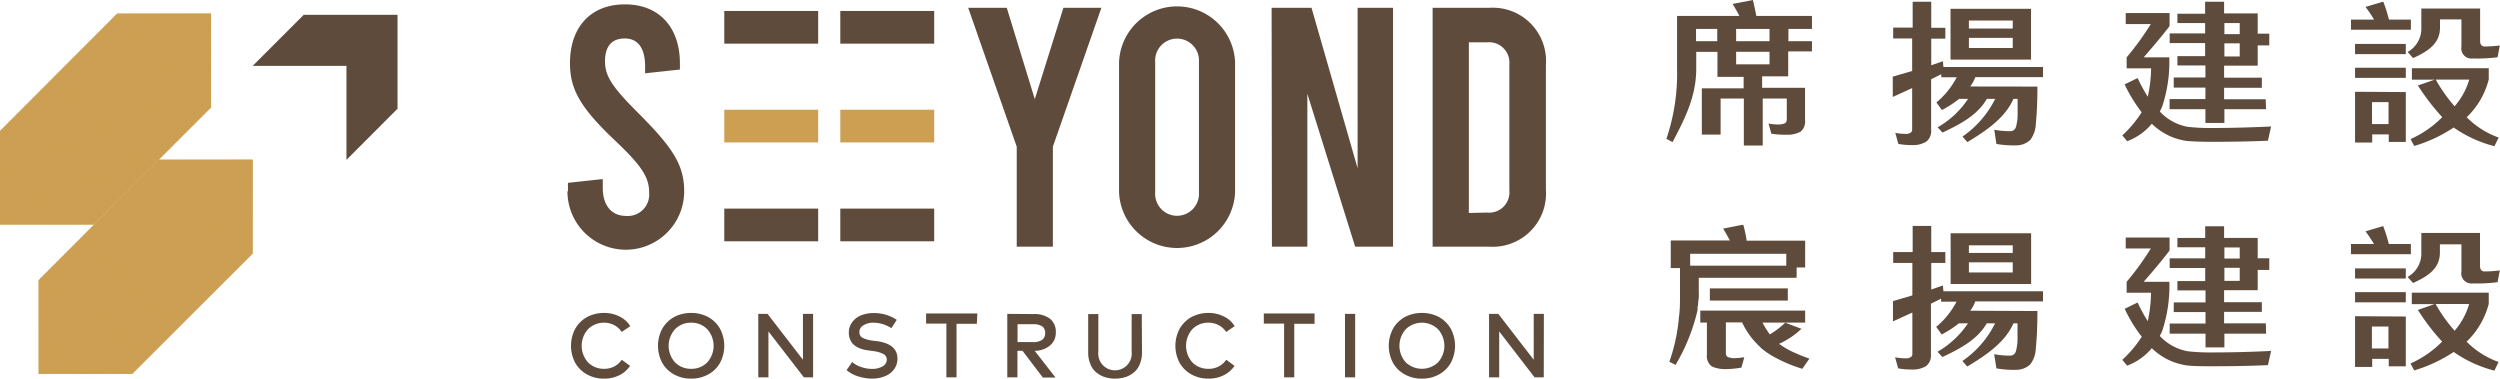
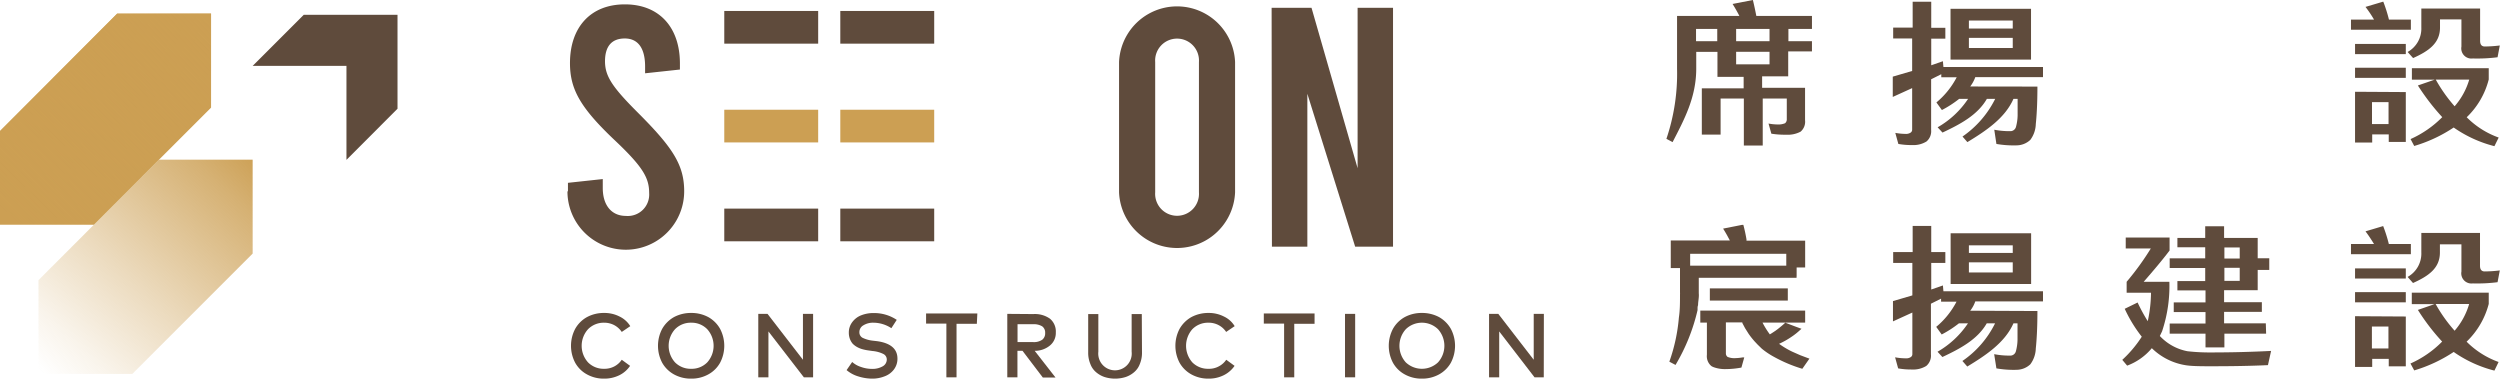
<svg xmlns="http://www.w3.org/2000/svg" viewBox="0 0 246.28 37.3">
  <defs>
    <style>.cls-1{isolation:isolate;}.cls-2{fill:#5f4b3c;}.cls-3{fill:#cc9f53;}.cls-4,.cls-5{mix-blend-mode:multiply;}.cls-4{fill:url(#未命名漸層_5);}.cls-5{fill:url(#未命名漸層_6);}</style>
    <linearGradient id="未命名漸層_5" x1="1.06" y1="21.38" x2="36.25" y2="-14.95" gradientUnits="userSpaceOnUse">
      <stop offset="0" stop-color="#cc9f53" stop-opacity="0" />
      <stop offset="0.05" stop-color="#cc9f53" stop-opacity="0.05" />
      <stop offset="0.15" stop-color="#cc9f53" stop-opacity="0.18" />
      <stop offset="0.26" stop-color="#cc9f53" stop-opacity="0.38" />
      <stop offset="0.4" stop-color="#cc9f53" stop-opacity="0.67" />
      <stop offset="0.54" stop-color="#cc9f53" />
    </linearGradient>
    <linearGradient id="未命名漸層_6" x1="4.38" y1="36.89" x2="36.6" y2="2.58" gradientUnits="userSpaceOnUse">
      <stop offset="0" stop-color="#cc9f53" stop-opacity="0" />
      <stop offset="0.09" stop-color="#cc9f53" stop-opacity="0.11" />
      <stop offset="0.27" stop-color="#cc9f53" stop-opacity="0.38" />
      <stop offset="0.54" stop-color="#cc9f53" stop-opacity="0.81" />
      <stop offset="0.64" stop-color="#cc9f53" />
    </linearGradient>
  </defs>
  <g class="cls-1">
    <g id="圖層_1" data-name="圖層 1">
      <path class="cls-2" d="M234,432.66a3.25,3.25,0,0,1,1.53.35,2.52,2.52,0,0,1,1.06.95l-.84.57a2.06,2.06,0,0,0-.74-.67,2.12,2.12,0,0,0-1-.24,2.16,2.16,0,0,0-1.58.64,2.44,2.44,0,0,0,0,3.27,2.15,2.15,0,0,0,1.58.63,2.08,2.08,0,0,0,1-.23,2,2,0,0,0,.74-.66l.82.6a2.7,2.7,0,0,1-1.07.93,3.33,3.33,0,0,1-1.49.33,3.39,3.39,0,0,1-1.69-.42,2.92,2.92,0,0,1-1.16-1.15,3.59,3.59,0,0,1,0-3.33,3,3,0,0,1,1.16-1.16A3.49,3.49,0,0,1,234,432.66Z" transform="translate(-174.5 -401.83)" />
      <path class="cls-2" d="M240.89,433.07a3.53,3.53,0,0,1,1.7-.41,3.49,3.49,0,0,1,1.69.41,3,3,0,0,1,1.16,1.16,3.59,3.59,0,0,1,0,3.33,2.92,2.92,0,0,1-1.16,1.15,3.39,3.39,0,0,1-1.69.42,3.43,3.43,0,0,1-1.7-.42,3,3,0,0,1-1.16-1.15,3.59,3.59,0,0,1,0-3.33A3.08,3.08,0,0,1,240.89,433.07Zm3.28,1.19a2.14,2.14,0,0,0-1.58-.64,2.16,2.16,0,0,0-1.59.64,2.44,2.44,0,0,0,0,3.27,2.16,2.16,0,0,0,1.59.63,2.13,2.13,0,0,0,1.58-.63,2.44,2.44,0,0,0,0-3.27Z" transform="translate(-174.5 -401.83)" />
      <path class="cls-2" d="M254.6,439h-.91l-3.49-4.52V439h-1v-6.25h.91l3.49,4.52v-4.52h1Z" transform="translate(-174.5 -401.83)" />
      <path class="cls-2" d="M262.31,434.16a3.24,3.24,0,0,0-1.76-.54,1.8,1.8,0,0,0-1,.26.76.76,0,0,0-.39.67.6.6,0,0,0,.32.56,3.06,3.06,0,0,0,1,.28l.43.05c1.34.19,2,.77,2,1.72a1.74,1.74,0,0,1-.35,1.07,2,2,0,0,1-.91.67,3.26,3.26,0,0,1-1.24.23,4.66,4.66,0,0,1-1.36-.22,3.16,3.16,0,0,1-1.15-.62l.55-.8a2.39,2.39,0,0,0,.87.49,3.24,3.24,0,0,0,1.08.19,2,2,0,0,0,1.05-.25.77.77,0,0,0,.41-.67.61.61,0,0,0-.34-.55,3,3,0,0,0-1.06-.29l-.49-.07a4.44,4.44,0,0,1-.55-.12,2.41,2.41,0,0,1-.5-.21,1.94,1.94,0,0,1-.42-.32,1.6,1.6,0,0,1-.27-.46,1.74,1.74,0,0,1-.11-.61,1.68,1.68,0,0,1,.34-1.06,2,2,0,0,1,.88-.67,3.26,3.26,0,0,1,1.24-.22,4,4,0,0,1,2.26.67Z" transform="translate(-174.5 -401.83)" />
      <path class="cls-2" d="M270.73,433.73h-2V439h-1v-5.29h-2v-1h5.05Z" transform="translate(-174.5 -401.83)" />
      <path class="cls-2" d="M276.3,432.77a2.56,2.56,0,0,1,1.64.46,1.64,1.64,0,0,1,.57,1.35,1.59,1.59,0,0,1-.57,1.28,2.32,2.32,0,0,1-1.51.53l2.05,2.63h-1.25l-2-2.63h-.5V439h-1v-6.25Zm-1.56,1v1.76h1.53a1.45,1.45,0,0,0,.9-.23.79.79,0,0,0,.29-.67.75.75,0,0,0-.29-.65,1.57,1.57,0,0,0-.9-.21Z" transform="translate(-174.5 -401.83)" />
      <path class="cls-2" d="M287,436.55a2.85,2.85,0,0,1-.21,1.13,1.93,1.93,0,0,1-.56.81,2.49,2.49,0,0,1-.84.48,3.46,3.46,0,0,1-2.08,0,2.49,2.49,0,0,1-.84-.48,1.93,1.93,0,0,1-.56-.81,2.85,2.85,0,0,1-.21-1.13v-3.78h1v3.71a1.65,1.65,0,1,0,3.28,0v-3.71h1Z" transform="translate(-174.5 -401.83)" />
      <path class="cls-2" d="M293.55,432.66a3.24,3.24,0,0,1,1.52.35,2.46,2.46,0,0,1,1.06.95l-.84.57a2,2,0,0,0-.74-.67,2.08,2.08,0,0,0-1-.24,2.16,2.16,0,0,0-1.59.64,2.47,2.47,0,0,0,0,3.27,2.16,2.16,0,0,0,1.59.63,2,2,0,0,0,1-.23,2,2,0,0,0,.75-.66l.82.6a2.8,2.8,0,0,1-1.08.93,3.28,3.28,0,0,1-1.48.33,3.43,3.43,0,0,1-1.7-.42,3,3,0,0,1-1.16-1.15,3.59,3.59,0,0,1,0-3.33,3.08,3.08,0,0,1,1.16-1.16A3.53,3.53,0,0,1,293.55,432.66Z" transform="translate(-174.5 -401.83)" />
      <path class="cls-2" d="M304,433.73h-2V439h-1v-5.29h-2v-1H304Z" transform="translate(-174.5 -401.83)" />
      <path class="cls-2" d="M308,439h-1v-6.25h1Z" transform="translate(-174.5 -401.83)" />
      <path class="cls-2" d="M312.88,433.07a3.49,3.49,0,0,1,1.69-.41,3.53,3.53,0,0,1,1.7.41,3.08,3.08,0,0,1,1.16,1.16,3.59,3.59,0,0,1,0,3.33,3,3,0,0,1-1.16,1.15,3.43,3.43,0,0,1-1.7.42,3.39,3.39,0,0,1-1.69-.42,2.92,2.92,0,0,1-1.16-1.15,3.59,3.59,0,0,1,0-3.33A3,3,0,0,1,312.88,433.07Zm3.28,1.19a2.28,2.28,0,0,0-3.17,0,2.44,2.44,0,0,0,0,3.27,2.31,2.31,0,0,0,3.17,0,2.44,2.44,0,0,0,0-3.27Z" transform="translate(-174.5 -401.83)" />
      <path class="cls-2" d="M326.58,439h-.91l-3.48-4.52V439h-1v-6.25h.91l3.49,4.52v-4.52h1Z" transform="translate(-174.5 -401.83)" />
      <path class="cls-2" d="M230.45,420.68v-.84l3.43-.37v.88c0,1.71.87,2.75,2.28,2.75a2.11,2.11,0,0,0,2.29-2.25c0-1.48-.6-2.55-3.26-5.08-3.53-3.32-4.54-5.14-4.54-7.73,0-3.49,2-5.78,5.41-5.78s5.42,2.29,5.42,5.82v.6l-3.43.37v-.67c0-1.82-.71-2.76-2-2.76s-1.95.77-1.95,2.25.74,2.56,3.26,5.08c3.43,3.43,4.54,5.14,4.54,7.73a5.75,5.75,0,1,1-11.5,0Z" transform="translate(-174.5 -401.83)" />
-       <path class="cls-2" d="M283,402.6l-4.78,13.68v9.85h-3.56v-9.85l-4.78-13.68h3.8l2.76,9,2.82-9Z" transform="translate(-174.5 -401.83)" />
      <path class="cls-2" d="M284.74,420.78V407.94a5.72,5.72,0,0,1,11.43,0v12.84a5.72,5.72,0,0,1-11.43,0Zm7.87,0V407.94a2.16,2.16,0,1,0-4.31,0v12.84a2.16,2.16,0,1,0,4.31,0Z" transform="translate(-174.5 -401.83)" />
      <path class="cls-2" d="M299.77,402.6h3.93l4.54,15.8V402.6h3.49v23.53H308l-4.71-15.06v15.06h-3.49Z" transform="translate(-174.5 -401.83)" />
-       <path class="cls-2" d="M315.63,402.6h5.58a5.24,5.24,0,0,1,5.58,5.61v12.31a5.25,5.25,0,0,1-5.58,5.61h-5.58ZM321,422.77a2,2,0,0,0,2.19-2.19V408.14A2,2,0,0,0,321,406H319.2v16.81Z" transform="translate(-174.5 -401.83)" />
      <rect class="cls-2" x="82.78" y="1.08" width="9.25" height="3.22" />
      <rect class="cls-2" x="71.35" y="1.08" width="9.25" height="3.22" />
      <rect class="cls-3" x="71.35" y="10.81" width="9.25" height="3.22" />
      <rect class="cls-3" x="82.78" y="10.81" width="9.25" height="3.22" />
      <rect class="cls-2" x="82.78" y="20.55" width="9.25" height="3.22" />
      <rect class="cls-2" x="71.35" y="20.55" width="9.25" height="3.22" />
      <polygon class="cls-2" points="39.16 1.46 39.16 10.71 34.14 15.74 34.13 15.74 34.13 6.49 24.89 6.49 29.92 1.46 39.16 1.46" />
-       <polygon class="cls-3" points="24.89 24.98 24.89 15.73 15.65 15.73 3.79 27.6 3.79 36.84 13.03 36.84 24.89 24.98" />
      <polygon class="cls-3" points="9.25 22.14 0 22.14 0 12.89 11.54 1.34 20.79 1.34 20.79 10.59 9.25 22.14" />
      <polygon class="cls-4" points="9.25 22.14 0 22.14 0 12.89 11.54 1.34 20.79 1.34 20.79 10.59 9.25 22.14" />
      <polygon class="cls-5" points="24.89 24.98 24.89 15.73 15.65 15.73 3.79 27.6 3.79 36.84 13.03 36.84 24.89 24.98" />
      <rect class="cls-2" x="168.44" y="28.41" width="7.68" height="1.2" />
      <path class="cls-2" d="M352.45,437.05h0l-.61-.23-.77-.34,0,0a8.24,8.24,0,0,1-1.31-.78A7.84,7.84,0,0,0,351,435h0a6.32,6.32,0,0,0,.82-.65l.15-.13-.6-.22h0l-1-.38h0l0,0c-.23.22-.48.42-.73.62l-.23.17h0c-.18.12-.37.25-.56.36a7.84,7.84,0,0,1-.72-1.16h4.2v-1.18H342v1.18h.65v3.17a1.26,1.26,0,0,0,.44,1.11,1.13,1.13,0,0,0,.22.11,3.26,3.26,0,0,0,1.21.19,8.43,8.43,0,0,0,1.53-.15l.28-1-.17,0a4.87,4.87,0,0,1-.69.07,1.73,1.73,0,0,1-.78-.12.43.43,0,0,1-.17-.33v-2.07h0v-1h1.62l0,.06.27.51.17.27.19.3a8.2,8.2,0,0,0,.57.72h0l.3.32.42.41h0v0a7.49,7.49,0,0,0,1.21.81,14,14,0,0,0,2.78,1.17l.7-1Z" transform="translate(-174.5 -401.83)" />
      <path class="cls-2" d="M351.49,429h0v-.82h.84v-.77h0v-1.87h-5.78l0-.13c-.08-.47-.18-.95-.31-1.43l-.12,0-.6.12-1.27.25a.33.33,0,0,0,.06.1c.12.2.24.4.35.6l.18.34a.83.83,0,0,1,.07.13h-5.82v2.72H340v.77h0v1.62a1.48,1.48,0,0,1,0,.21c0,.79,0,1.55-.11,2.28a17.27,17.27,0,0,1-.94,4.34l.61.32a18.87,18.87,0,0,0,2.17-5.4s0-.07,0-.11,0,0,0-.06,0-.21.05-.31c0-.26.05-.52.07-.79s0-.29,0-.44,0,0,0-.06v-1.41h9.63ZM341,427.44v-.61h9.47V428H341v-.59Z" transform="translate(-174.5 -401.83)" />
      <path class="cls-2" d="M375.21,432.47c0,1.71-.08,2.94-.16,3.69a2.72,2.72,0,0,1-.54,1.56,2,2,0,0,1-1.34.54,9.8,9.8,0,0,1-2-.14l-.22-1.4a7.94,7.94,0,0,0,1.65.14.57.57,0,0,0,.49-.43,4.63,4.63,0,0,0,.16-1.11c0-.33,0-.88,0-1.64h-.4c-.84,1.9-2.69,3.13-4.55,4.26l-.48-.55a9.65,9.65,0,0,0,3.22-3.71h-.82c-.92,1.6-2.61,2.49-4.37,3.32l-.48-.52a9,9,0,0,0,3-2.8h-.89a10.61,10.61,0,0,1-1.7,1.1l-.54-.75a8,8,0,0,0,2-2.48h-1.52v-.3l-1,.5v5a1.32,1.32,0,0,1-.46,1.13,2.45,2.45,0,0,1-1.42.35,7.24,7.24,0,0,1-1.35-.11l-.3-1.09a5.88,5.88,0,0,0,1.05.1.8.8,0,0,0,.49-.12.34.34,0,0,0,.16-.29v-4.1l-1.91.87v-2l1.91-.56v-3.2H361v-1.07h1.92v-2.57h1.83v2.57h1.39v1.07h-1.39v2.62l1.15-.4.05.57h9.81v1h-6.67a3.17,3.17,0,0,1-.5.92Zm-.62-7.66v5h-7.93v-5Zm-6.13,1.94h4.32V426h-4.32Zm4.32.92h-4.32v1h4.32Z" transform="translate(-174.5 -401.83)" />
      <path class="cls-2" d="M388.21,429.59a14.11,14.11,0,0,1-.72,4.88l-.22.46a5,5,0,0,0,2.72,1.5,19.11,19.11,0,0,0,2.31.12q3,0,5.93-.15l-.31,1.4c-1.71.08-3.54.11-5.52.11-1,0-1.88,0-2.51-.09a6.14,6.14,0,0,1-3.41-1.69,5.78,5.78,0,0,1-2.43,1.72l-.48-.57a11.61,11.61,0,0,0,1.92-2.28,13.74,13.74,0,0,1-1.68-2.75l1.27-.62a16.52,16.52,0,0,0,1,1.84,13.76,13.76,0,0,0,.32-2.8H384v-1.08a26.92,26.92,0,0,0,2.38-3.28h-2.47v-1.08h4.32v1.28c-.76,1-1.61,2-2.55,3.08Zm9.53,5.11h-4.11v1.35h-1.86V434.7h-3.53v-1h3.53v-1.13h-3.13v-.95h3.13v-1.18H389v-.92h2.74v-1.29h-3.5v-.95h3.5v-1.09H389v-.92h2.74v-1.15h1.86v1.15h3.31v2h1.14v1.15h-1.14v2h-3.31v1.18h3.72v.95h-3.72v1.13h4.11Zm-2.6-8.49h-1.51v1.09h1.51Zm0,2h-1.51v1.29h1.51Z" transform="translate(-174.5 -401.83)" />
      <path class="cls-2" d="M412,426.87H406.1v-1h2.27c-.25-.41-.53-.84-.84-1.25l1.74-.52a14.41,14.41,0,0,1,.56,1.77H412Zm-.5,6.14v4.91h-1.68v-.74h-1.63v.8H406.5v-5Zm-5-4.74h5v1h-5Zm0,2.34h5v1h-5Zm1.66,3.39v2.16h1.63V434Zm3.93-3.34h7.58v1.11a7.93,7.93,0,0,1-2.18,3.72,8.5,8.5,0,0,0,3.15,2l-.41.85a12.3,12.3,0,0,1-3.87-1.74l-.14-.1a14.5,14.5,0,0,1-3.89,1.82l-.37-.68a10.13,10.13,0,0,0,3.12-2.16,21.06,21.06,0,0,1-2.39-3.12l1.64-.57h-2.24Zm.94-5.88h5.78V428c0,.37.14.55.42.57a12.48,12.48,0,0,0,1.53-.1l-.22,1.16a15.87,15.87,0,0,1-2.44.12,1,1,0,0,1-1.12-1.17v-2.68h-2.12v.81c0,1.55-1.14,2.32-2.65,3l-.53-.6a2.63,2.63,0,0,0,1.35-2.42Zm1.41,7a14.51,14.51,0,0,0,1.87,2.63,7,7,0,0,0,1.43-2.63Z" transform="translate(-174.5 -401.83)" />
      <path class="cls-2" d="M375.21,410.36c0,1.71-.08,2.94-.16,3.69a2.72,2.72,0,0,1-.54,1.56,2,2,0,0,1-1.34.54,9.89,9.89,0,0,1-2-.14l-.21-1.4a7.9,7.9,0,0,0,1.64.14.57.57,0,0,0,.5-.43,4.63,4.63,0,0,0,.16-1.11c0-.33,0-.88,0-1.64h-.41c-.84,1.9-2.68,3.13-4.54,4.26l-.48-.55a9.81,9.81,0,0,0,3.22-3.71h-.82c-.92,1.6-2.61,2.49-4.37,3.32l-.48-.52a8.89,8.89,0,0,0,3-2.8h-.88a10.61,10.61,0,0,1-1.7,1.1l-.54-.75a8,8,0,0,0,2-2.48h-1.52v-.3l-1,.5v5a1.32,1.32,0,0,1-.46,1.13,2.45,2.45,0,0,1-1.42.35,7.24,7.24,0,0,1-1.35-.11l-.3-1.09a5.86,5.86,0,0,0,1,.1.82.82,0,0,0,.5-.12.34.34,0,0,0,.16-.29v-4.1l-1.91.87v-2l1.91-.56v-3.2H361v-1.07h1.92V402h1.83v2.57h1.39v1.07h-1.39v2.62l1.15-.4.05.57h9.81v1h-6.67a3.43,3.43,0,0,1-.5.92Zm-.63-7.66v5h-7.93v-5Zm-6.12,1.94h4.32v-.79h-4.32Zm4.32.92h-4.32v1h4.32Z" transform="translate(-174.5 -401.83)" />
-       <path class="cls-2" d="M388.2,407.48a13.91,13.91,0,0,1-.71,4.88l-.22.46a5,5,0,0,0,2.72,1.5,18.93,18.93,0,0,0,2.3.12c2,0,4-.06,5.94-.15l-.31,1.4c-1.71.08-3.54.11-5.52.11q-1.56,0-2.52-.09a6.11,6.11,0,0,1-3.4-1.69,5.78,5.78,0,0,1-2.43,1.72l-.48-.57a11.19,11.19,0,0,0,1.91-2.28,14.73,14.73,0,0,1-1.68-2.75l1.28-.62a18.31,18.31,0,0,0,1,1.84,13.64,13.64,0,0,0,.33-2.8H384v-1.08a28,28,0,0,0,2.38-3.28h-2.47v-1.08h4.32v1.28c-.76,1-1.62,2-2.55,3.08Zm9.53,5.11h-4.1v1.35h-1.87v-1.35h-3.53v-1h3.53v-1.13h-3.12v-1h3.12v-1.18H389v-.92h2.73v-1.29h-3.49v-.95h3.49V404.1H389v-.92h2.73V402h1.87v1.15h3.31v2h1.14v1.15h-1.14v2h-3.31v1.18h3.72v1h-3.72v1.13h4.1Zm-2.59-8.49h-1.51v1.09h1.51Zm0,2h-1.51v1.29h1.51Z" transform="translate(-174.5 -401.83)" />
      <path class="cls-2" d="M412,404.76h-5.9v-1h2.27a11.39,11.39,0,0,0-.84-1.25l1.75-.52a14.41,14.41,0,0,1,.56,1.77H412Zm-.5,6.14v4.91h-1.68v-.74h-1.63v.8H406.5v-5Zm-5-4.74h5v1h-5Zm0,2.34h5v1h-5Zm1.67,3.39v2.16h1.63v-2.16Zm3.93-3.34h7.57v1.11a7.83,7.83,0,0,1-2.17,3.72,8.41,8.41,0,0,0,3.15,2l-.42.85a12.3,12.3,0,0,1-3.87-1.74l-.14-.1a14.22,14.22,0,0,1-3.89,1.82l-.36-.68a10.25,10.25,0,0,0,3.12-2.16,22.33,22.33,0,0,1-2.4-3.12l1.65-.57h-2.24Zm.93-5.88h5.79v3.17c0,.37.14.55.42.57a12.32,12.32,0,0,0,1.52-.1l-.22,1.16a15.75,15.75,0,0,1-2.44.12,1,1,0,0,1-1.12-1.17v-2.68h-2.11v.81c0,1.55-1.14,2.32-2.65,3l-.54-.6a2.63,2.63,0,0,0,1.35-2.42Zm1.42,7a15,15,0,0,0,1.86,2.63,7,7,0,0,0,1.44-2.63Z" transform="translate(-174.5 -401.83)" />
      <path class="cls-2" d="M353,403.4v1.28h-2.32v1.21H353v1h-2.34v2.46h-2.57v1.13h4.23v3.2a1.28,1.28,0,0,1-.44,1.12,2.68,2.68,0,0,1-1.42.3A8.33,8.33,0,0,1,349,415l-.28-1a4.83,4.83,0,0,0,.85.09,1.73,1.73,0,0,0,.78-.12.49.49,0,0,0,.17-.34v-2.09h-2.37v4.63h-1.86v-4.63H344v3.55h-1.85v-4.56h4.12v-1.13h-2.58v-2.46h-2.09v1.65c0,2.82-1.17,5-2.33,7.24l-.61-.32a20,20,0,0,0,1.05-6.92V403.4h6.14c-.2-.39-.42-.78-.67-1.18l2-.39c.13.53.24,1.06.34,1.57Zm-9.33,1.28h-2.09v1.21h2.09Zm1.86,1.21h3.29v-1.21h-3.29Zm0,2.28h3.29v-1.24h-3.29Z" transform="translate(-174.5 -401.83)" />
    </g>
  </g>
</svg>